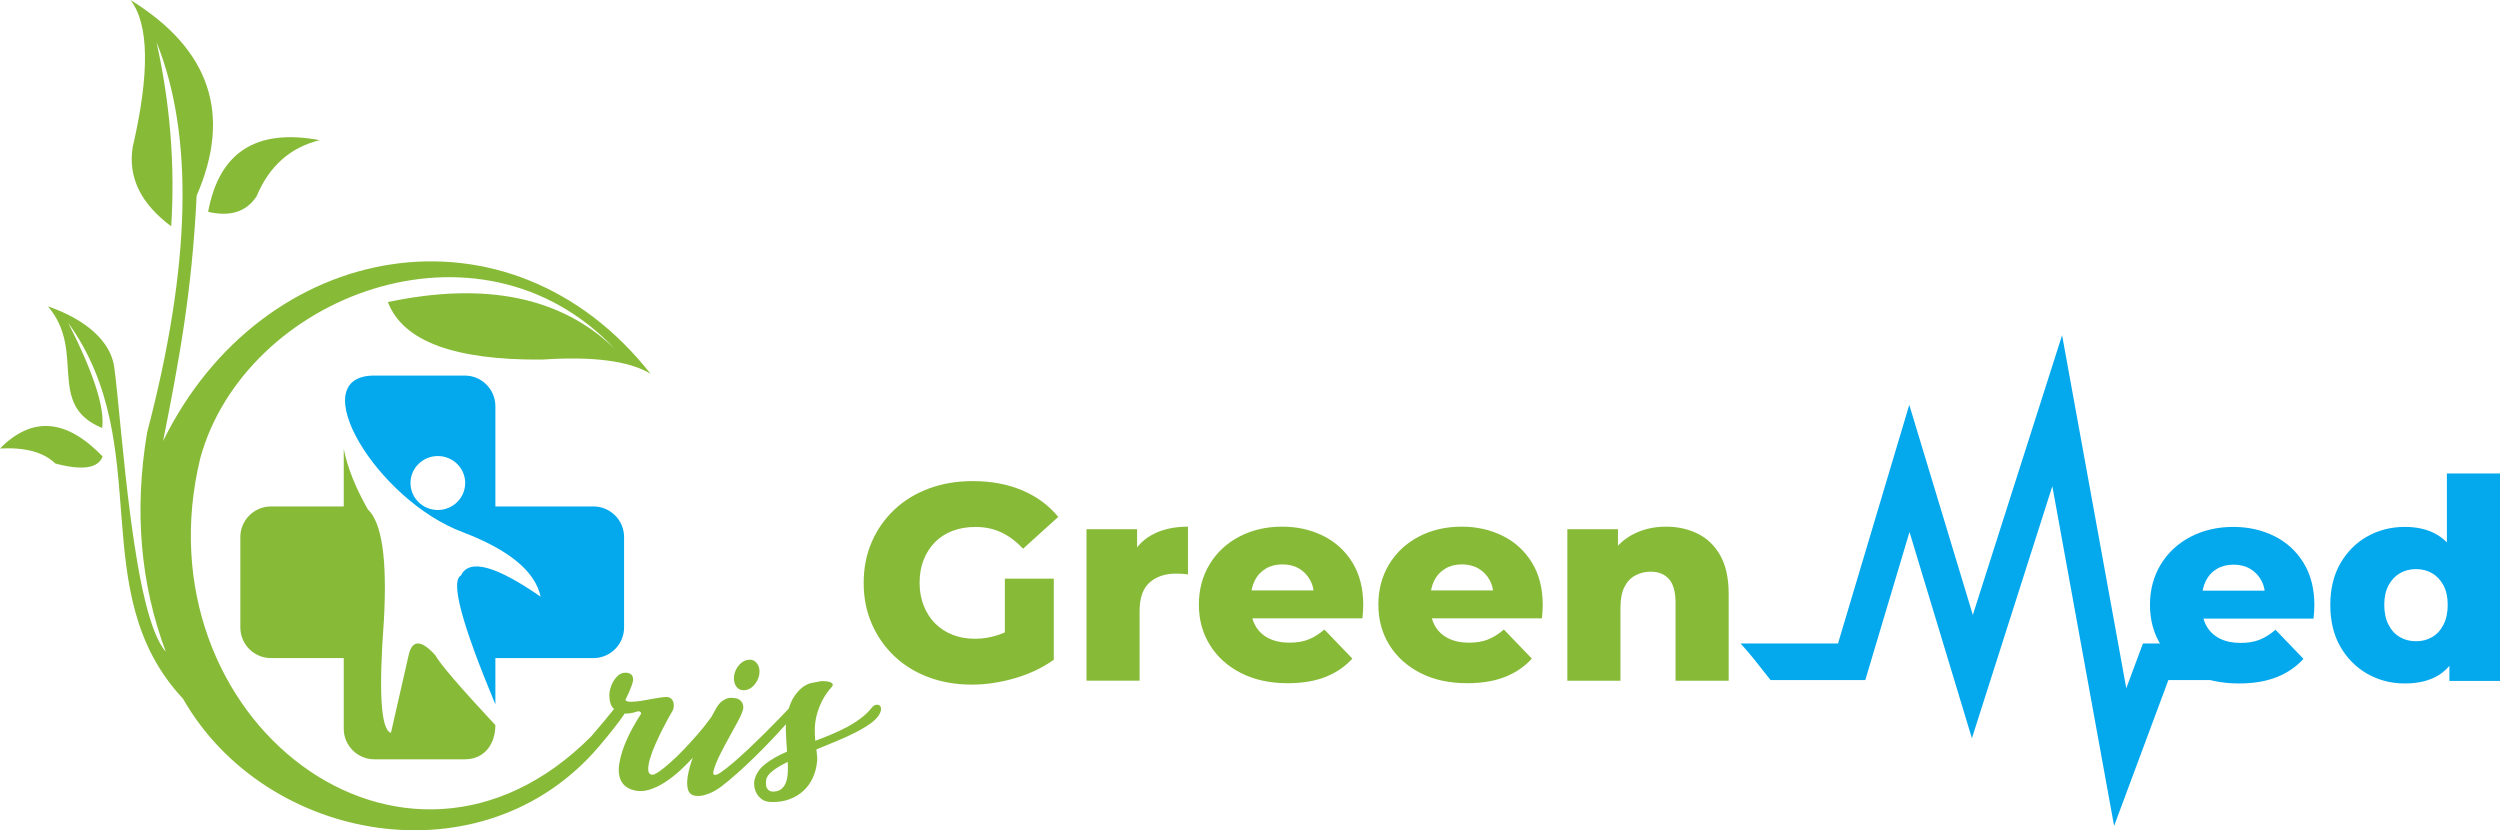
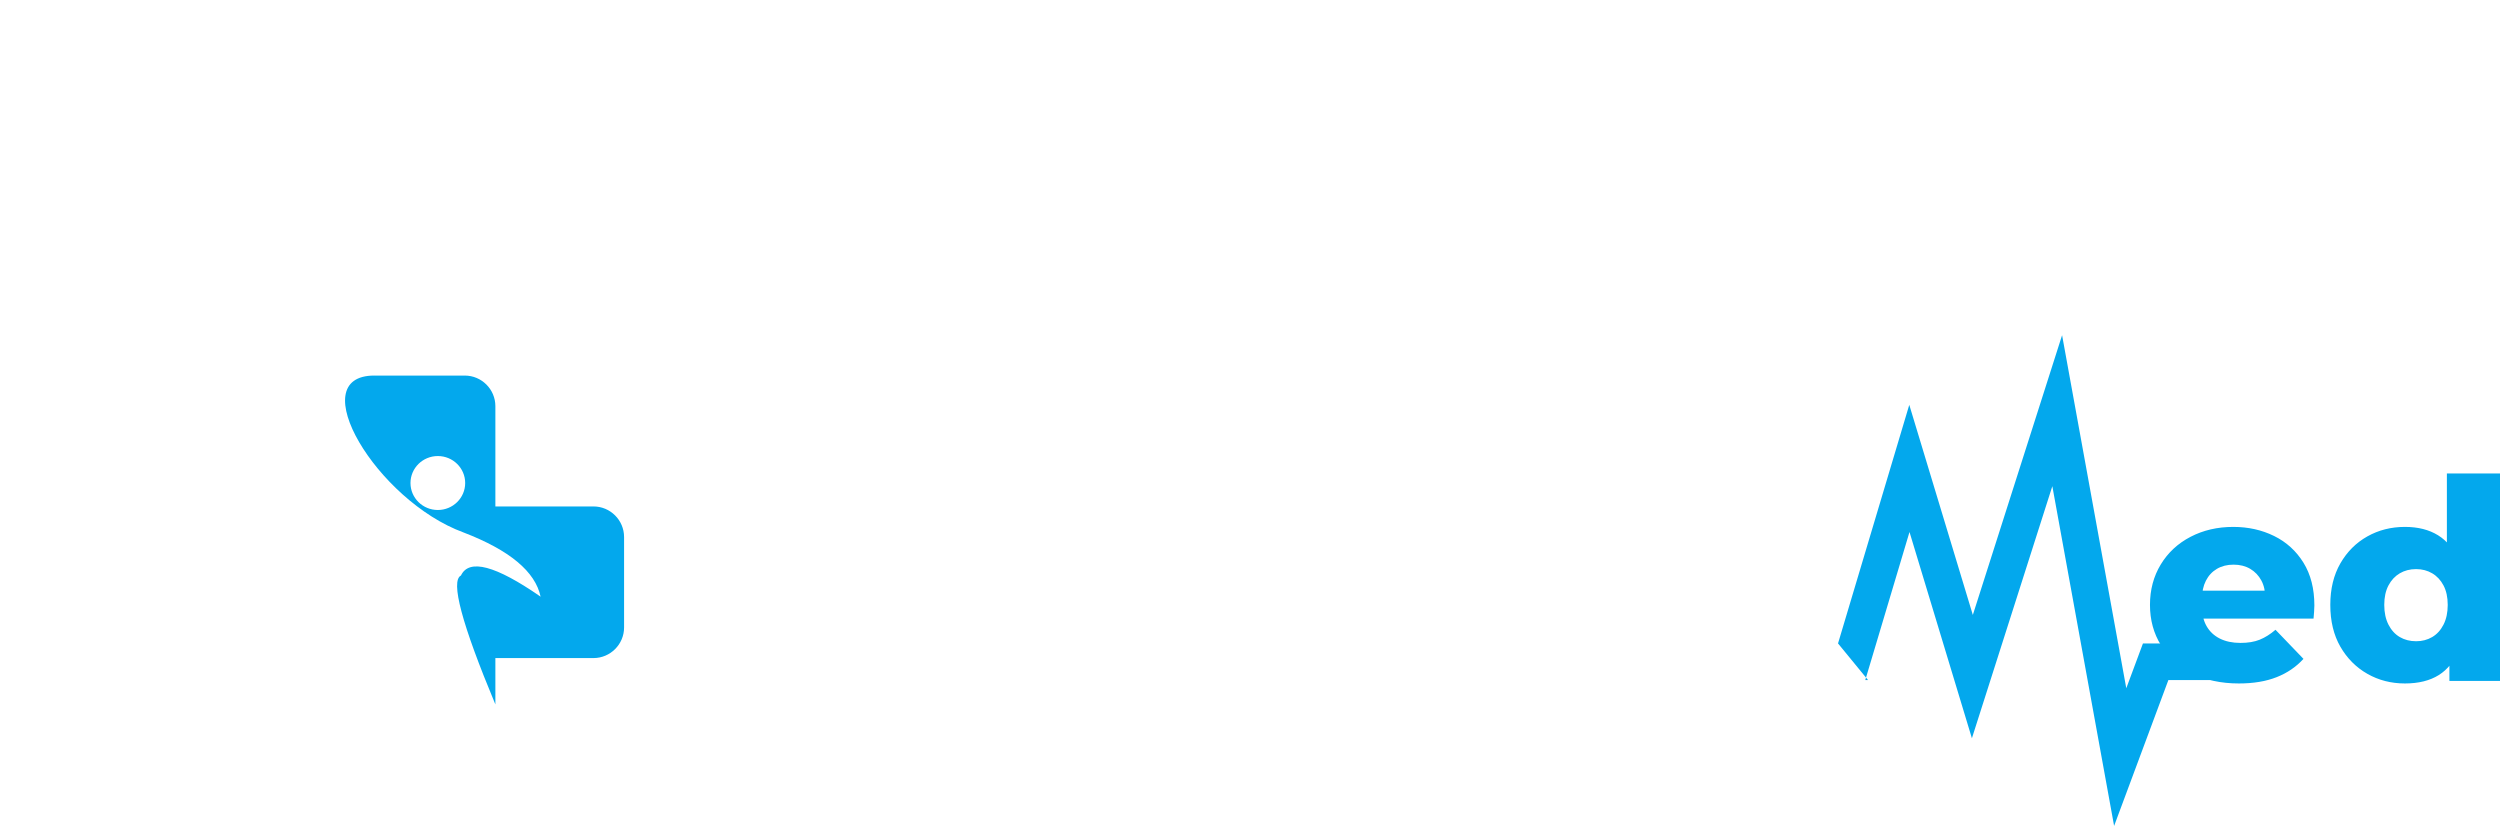
<svg xmlns="http://www.w3.org/2000/svg" xml:space="preserve" width="15.783in" height="5.242in" version="1.1" style="shape-rendering:geometricPrecision; text-rendering:geometricPrecision; image-rendering:optimizeQuality; fill-rule:evenodd; clip-rule:evenodd" viewBox="0 0 24048.38 7986.75">
  <defs>
    <style type="text/css">
   
    .fil1 {fill:#03A8ED}
    .fil0 {fill:#87BA37}
    .fil3 {fill:#03A8ED;fill-rule:nonzero}
    .fil2 {fill:#87BA37;fill-rule:nonzero}
   
  </style>
  </defs>
  <g id="Layer_x0020_1">
    <g id="_2262124127120">
-       <path class="fil0" d="M1276.39 1415.46c164.69,-711.9 157.65,-1183.72 -21.15,-1415.46 764.87,471.45 977,1098.58 636.37,1881.47 -46.1,946.61 -174.36,1609.7 -322.81,2361 957.11,-1949.59 3334.92,-2367.3 4688.74,-647.38 -204.69,-123.93 -552.21,-169.4 -1042.58,-136.37 -845.97,6.84 -1340.5,-177.63 -1483.64,-553.35 940,-198.18 1667.15,-48.47 2181.36,449.07 -1310.64,-1382.97 -3557.26,-501.48 -3985.77,1050.62 -608.39,2501.37 1956.22,4493.49 3760.84,2677.33 49.73,-57.34 93.27,-108.71 130.6,-154.11 35.49,-43.2 64.85,-79.33 88.1,-108.35 -3.77,-3.67 -7.47,-7.54 -11.08,-11.67 -21.61,-24.89 -32.96,-63.25 -34.05,-115.19 -1.07,-16.21 1.37,-36.76 7.3,-61.61 5.94,-24.92 15.42,-48.97 28.39,-72.22 12.98,-23.21 28.92,-43.53 47.83,-60.78 18.95,-17.31 41.4,-26.55 67.35,-27.59 22.68,-1.07 41.36,3.77 55.94,14.58 14.61,10.85 21.92,28.66 21.92,53.51 0,11.94 -4.07,28.69 -12.18,50.34 -8.1,21.61 -16.48,43.23 -25.15,64.85 -11.87,24.89 -24.32,51.37 -37.29,79.49 7.58,11.87 26.49,17.55 56.78,17.04 30.29,-0.56 64.88,-4.03 103.81,-10.54 38.93,-6.5 78.92,-13.51 120.02,-21.12 41.1,-7.54 76.26,-12.44 105.44,-14.58 22.72,-1.1 40.03,3.5 51.91,13.78 11.91,10.27 20.01,22.98 24.35,38.13 4.31,15.11 5.14,31.06 2.44,47.83 -2.7,16.75 -7.87,30.59 -15.41,41.37 -4.34,6.47 -15.15,25.18 -32.46,56.01 -17.31,30.82 -37.02,68.08 -59.21,111.88 -22.15,43.83 -44.34,90.57 -66.52,140.34 -22.15,49.73 -39.73,95.97 -52.7,138.7 -12.98,42.67 -19.18,79.16 -18.65,109.45 0.53,30.29 12.71,47.04 36.5,50.33 12.98,2.11 35.16,-7.61 66.51,-29.22 31.36,-21.62 67.85,-50.8 109.48,-87.63 41.64,-36.76 85.7,-79.42 132.2,-128.13 46.5,-48.67 91.67,-98.38 135.47,-149.21 43.77,-50.84 83.8,-101.14 120.03,-150.85 2.4,-3.37 4.8,-6.64 7.14,-9.91 20.98,-39.09 36.72,-67.71 47.2,-85.83 17.31,-29.19 35.16,-50.84 53.54,-64.85 18.38,-14.11 35.39,-23.59 51.07,-28.42 15.67,-4.84 29.22,-6.74 40.56,-5.64 11.37,1.03 19.21,1.6 23.51,1.6 19.48,1.07 35.69,5.4 48.67,12.94 12.98,7.61 22.72,16.78 29.18,27.59 6.51,10.85 10.55,21.88 12.18,33.29 1.64,11.31 1.9,20.79 0.8,28.39 -6.47,29.16 -22.69,68.38 -48.67,117.56 -25.95,49.21 -54.61,101.64 -85.96,157.35 -31.36,55.67 -61.35,112.22 -90,169.56 -28.69,57.31 -48.97,108.65 -60.84,154.08 -6.5,24.88 -2.97,37.83 10.54,38.9 13.51,1.13 31.09,-5.37 52.71,-19.45 36.79,-24.85 79.49,-58.12 128.16,-99.75 48.67,-41.66 98.41,-86.49 149.24,-134.66 50.81,-48.07 100.84,-96.47 150.05,-145.14 49.2,-48.7 93.27,-93.3 132.2,-133.87 38.93,-40.56 71.08,-74.05 96.5,-100.54 1.37,-1.4 2.71,-2.77 3.97,-4.17 15.45,-50.2 34.13,-90.96 56.05,-122.39 27.58,-39.43 55.7,-68.92 84.36,-88.4 28.66,-19.42 55.71,-31.62 81.1,-36.5 25.42,-4.87 44.63,-8.34 57.61,-10.54 14.04,-4.31 31.09,-6.47 51.07,-6.47 20.02,0 38.13,1.87 54.38,5.67 16.21,3.8 27.82,9.71 34.86,17.82 7.04,8.17 5.67,18.15 -4.07,30.02 -42.17,47.57 -74.59,94.93 -97.31,141.97 -22.72,47.04 -39.5,92.43 -50.3,136.24 -10.8,43.8 -16.48,86.27 -17.01,127.33 -0.53,41.1 0.8,79.49 4.04,115.15 51.91,-19.41 103.81,-39.96 155.75,-61.58 51.91,-21.69 101.64,-45.17 149.21,-70.59 47.61,-25.42 91.94,-53.51 133.03,-84.33 41.1,-30.86 76.76,-65.18 107.05,-103.05 10.81,-14.04 22.99,-22.68 36.5,-25.92 13.51,-3.23 24.89,-2.17 34.06,3.24 9.21,5.37 14.88,14.84 17.04,28.35 2.17,13.51 -1.63,30.59 -11.34,51.14 -16.24,32.39 -44.9,63.51 -86,93.24 -41.07,29.72 -89.47,58.94 -145.18,87.6 -55.67,28.66 -116.25,56.51 -181.67,83.53 -65.42,27.05 -131.13,54.07 -197.08,81.13 2.17,22.72 4.31,43.77 6.47,63.28 2.17,19.42 2.17,36.73 0,51.88 -5.4,57.31 -19.18,110.08 -41.36,158.15 -22.15,48.17 -51.91,89.54 -89.2,124.09 -37.33,34.65 -81.66,61.68 -133.03,81.13 -51.37,19.48 -108.41,28.69 -171.13,27.55 -37.86,0 -68.41,-7.84 -91.64,-23.51 -23.25,-15.64 -41.1,-34.59 -53.54,-56.78 -12.44,-22.15 -20.28,-44.83 -23.52,-68.11 -3.23,-23.25 -3.23,-42.43 0,-57.55 14.04,-63.81 49.74,-117.62 107.05,-161.42 57.31,-43.8 126.53,-83.03 207.63,-117.59 -5.4,-64.91 -9.18,-129.53 -11.34,-193.88 -0.8,-24.05 -0.57,-47.47 0.77,-70.22 -3.44,3.84 -6.94,7.84 -10.51,11.84 -37.83,42.7 -81.62,90.27 -131.39,142.71 -49.74,52.47 -101.65,105.18 -155.72,158.15 -54.07,53.03 -109.21,104.68 -165.46,154.95 -56.21,50.27 -109.75,94.87 -160.59,133.8 -7.57,5.4 -20.01,13.84 -37.29,25.15 -17.31,11.34 -37.06,22.18 -59.21,32.46 -22.18,10.28 -46.24,18.64 -72.19,25.12 -25.96,6.54 -51.91,8.14 -77.86,4.91 -40.04,-5.4 -64.62,-27.35 -73.83,-65.72 -9.17,-38.37 -8.37,-85.4 2.44,-141.14 9.54,-49.07 24.75,-102.21 45.63,-159.28 -36.39,39.6 -74.29,77.79 -113.75,114.68 -49.74,46.54 -100.05,86.27 -150.85,119.22 -50.84,33.02 -101.41,57.31 -151.68,72.99 -50.3,15.72 -98.67,18.15 -145.17,7.31 -44.33,-10.77 -78.16,-28.66 -101.41,-53.51 -23.25,-24.85 -38.1,-54.64 -44.6,-89.19 -6.47,-34.66 -6.47,-72.46 0,-113.55 6.5,-41.13 16.51,-82.23 30.02,-123.29 13.51,-41.13 29.45,-81.4 47.83,-120.86 18.38,-39.5 36.23,-74.92 53.54,-106.25 17.31,-31.36 32.15,-57.08 44.6,-77.09 12.44,-19.95 20.28,-32.13 23.51,-36.5 11.91,-15.11 13.28,-26.45 4.07,-34.06 -9.2,-7.54 -21.35,-8.64 -36.49,-3.23 -16.21,6.47 -38.66,11.91 -67.32,16.24 -15.75,2.33 -31.46,2.93 -47.2,1.73 -3.2,4.77 -6.67,9.87 -10.37,15.28 -24.89,36.26 -57.88,80.56 -98.98,133 -41.1,52.47 -88.93,110.62 -143.54,174.43 -1110.56,1297.4 -3200.52,928.39 -3995.94,-464.65 -961.92,-1029.47 -248.45,-2425.18 -1104.79,-3616.87 244.31,481.33 353.3,818.81 326.94,1012.45 -545.7,-225.3 -149.58,-734.68 -522.05,-1170.64 378.61,131.66 605.58,344.59 638.28,585.6 77.22,586.71 179.73,2380.35 495.44,2736.45 -245.18,-655.89 -304.96,-1358.95 -179.27,-2109.21 421.92,-1604.23 451.98,-2855.8 90.2,-3754.71 131.73,594.22 178.9,1184.95 141.51,1772.23 -292.96,-217.46 -416.48,-471.26 -370.61,-761.43zm5803.13 5026.19c9.74,-19.45 21.38,-36.2 34.89,-50.27 13.51,-14.07 27.85,-24.85 43,-32.45 15.11,-7.54 30.79,-11.91 47.03,-12.95 16.21,-1.13 31.36,1.6 45.4,8.1 14.08,7.54 25.69,18.12 34.89,31.62 9.17,13.51 15.41,28.66 18.64,45.43 3.24,16.75 3.5,34.86 0.8,54.31 -2.71,19.48 -8.91,38.93 -18.65,58.41 -9.74,19.45 -21.35,36.19 -34.86,50.3 -13.54,14.05 -27.85,24.82 -43,32.43 -15.15,7.53 -30.82,11.91 -47.04,12.94 -16.24,1.1 -31.36,-1.6 -45.43,-8.07 -28.12,-14.08 -45.67,-39.5 -52.7,-76.26 -7.04,-36.76 -1.37,-74.62 17.01,-113.55zm360.14 1172.81c32.42,-1.1 58.11,-9.44 77.05,-25.15 18.92,-15.68 33.23,-36.23 42.97,-61.65 9.74,-25.42 15.68,-55.14 17.85,-89.24 2.17,-34.05 2.17,-70.55 0,-109.48 -58.41,28.16 -106.51,56.81 -144.38,86 -37.83,29.15 -58.94,58.37 -63.24,87.6 -5.4,41.06 -1.1,70.25 12.98,87.6 14.04,17.31 32.96,25.42 56.78,24.32z" />
-       <path class="fil0" d="M531.87 4458.26c260.23,69.48 411.98,46.93 455.24,-67.65 -349.52,-363.41 -678.57,-388.99 -987.1,-76.59 243.38,-12.61 420.68,35.46 531.87,144.24z" />
-       <path class="fil0" d="M2002.1 2037.52c105.81,-574.36 463.48,-804.17 1072.97,-689.38 -283.15,69.61 -485.3,249.32 -606.45,539.07 -97.94,149.81 -253.46,199.91 -466.52,150.31z" />
-       <path class="fil0" d="M4765.2 6974.84c0,178.53 -102.12,329.01 -294.12,329.01l-870.42 0c-161.79,0 -294.12,-132.37 -294.12,-294.12l0 -679.64 -700.49 0c-161.75,0 -294.12,-132.37 -294.12,-294.12l0 -870.38c0,-161.79 132.37,-294.12 294.12,-294.12l700.49 0 0 -552.75c36.39,179.64 113.65,373.21 231.78,580.67 135.9,127.53 187.37,483.79 154.45,1068.79 -51.64,691.72 -28.96,1052.15 67.95,1081.21 0,0 57.68,-253.32 173,-759.9 36,-137.37 120.42,-133.19 253.29,12.35 47.97,86.79 240.71,311.2 578.2,673z" />
      <path class="fil1" d="M3600.66 3612.53l870.42 0c161.75,0 294.12,132.33 294.12,294.12l0 964.82 943.94 0c161.75,0 294.11,132.33 294.11,294.12l0 870.38c0,161.75 -132.36,294.12 -294.11,294.12l-943.94 0 0 445.63c-323.44,-774.68 -433.83,-1188.05 -331.08,-1239.96 77.96,-164.42 333.32,-96.51 766.11,203.85 -50.87,-241.25 -298.03,-447.17 -741.39,-617.8 -835.36,-306.46 -1556.63,-1509.29 -858.18,-1509.29zm611.05 774.08c145.31,0 263.07,116.19 263.07,259.53 0,143.27 -117.75,259.46 -263.07,259.46 -145.31,0 -263.1,-116.19 -263.1,-259.46 0,-143.34 117.79,-259.53 263.1,-259.53z" />
      <g>
-         <path class="fil1" d="M17680.6 6189.24l685.42 -2295.05 611.34 2020.95 858.6 -2690.86 617.48 3395.97 160.39 -431.02 1178.87 0 0 352.1 -934.23 0 -522.11 1403.27 -594.22 -3268.01 -773.7 2424.87 -600.26 -1984.14 -425.27 1424.02 -911.37 0c-155.25,-197.6 -183.46,-234.46 -288.55,-352.1l937.61 0z" />
+         <path class="fil1" d="M17680.6 6189.24l685.42 -2295.05 611.34 2020.95 858.6 -2690.86 617.48 3395.97 160.39 -431.02 1178.87 0 0 352.1 -934.23 0 -522.11 1403.27 -594.22 -3268.01 -773.7 2424.87 -600.26 -1984.14 -425.27 1424.02 -911.37 0l937.61 0z" />
        <g>
-           <path class="fil2" d="M9346.01 6585.31c-148.81,0 -286.89,-23.77 -414.14,-71.26 -127.3,-47.54 -237.13,-115.22 -329.44,-202.99 -92.36,-87.92 -164.52,-191.46 -216.49,-310.65 -52.02,-119.25 -78.01,-250.53 -78.01,-393.95 0,-143.47 25.99,-274.75 78.01,-394.05 51.97,-119.2 124.58,-222.74 217.79,-310.6 93.26,-87.83 203.95,-155.51 332.16,-202.99 128.16,-47.54 268.46,-71.26 420.84,-71.26 177.51,0 336.19,29.56 476.03,88.68 139.84,59.17 255.47,144.38 346.91,255.51l-338.86 306.58c-64.56,-69.95 -134,-122.32 -208.43,-157.32 -74.38,-35 -157.31,-52.42 -248.76,-52.42 -80.68,0 -154.15,12.49 -220.52,37.67 -66.32,25.08 -122.77,61.34 -169.4,108.83 -46.63,47.53 -82.94,103.99 -108.92,169.45 -25.99,65.42 -38.98,139.39 -38.98,221.93 0,78.86 12.99,151.42 38.98,217.75 25.98,66.38 62.29,123.33 108.92,170.82 46.63,47.53 102.63,84.29 168.09,110.28 65.41,25.93 137.57,38.98 216.49,38.98 78.86,0 155.96,-13.05 231.24,-38.98 75.33,-25.99 151.53,-70.35 228.62,-133.09l298.52 373.75c-107.62,77.15 -232.2,136.32 -373.85,177.46 -141.61,41.29 -280.55,61.89 -416.81,61.89zm320.02 -309.25l0 -709.94 470.64 0 0 779.84 -470.64 -69.9zm785.28 271.63l0 -1457.66 486.76 0 0 424.97 -72.62 -121.06c43.06,-109.38 112.95,-191.36 209.79,-246.1 96.79,-54.64 214.22,-81.98 352.25,-81.98l0 459.86c-23.26,-3.62 -43.46,-5.79 -60.48,-6.69 -17.02,-0.91 -35.4,-1.41 -55.15,-1.41 -103.99,0 -188.23,28.25 -252.79,84.8 -64.56,56.4 -96.79,148.35 -96.79,275.66l0 669.61 -510.98 0zm1936.3 24.17c-172.12,0 -322.28,-32.68 -450.45,-98.14 -128.21,-65.42 -227.72,-155.05 -298.52,-268.91 -70.85,-113.85 -106.25,-243.38 -106.25,-388.61 0,-145.23 34.55,-274.76 103.54,-388.61 69.04,-113.81 164.52,-202.64 286.44,-266.29 121.92,-63.65 259.04,-95.43 411.47,-95.43 143.42,0 274.29,29.15 392.64,87.42 118.29,58.22 212.46,143.82 282.36,256.77 69.94,112.95 104.89,250.18 104.89,411.47 0,17.93 -0.91,38.58 -2.72,61.84 -1.76,23.32 -3.58,44.87 -5.34,64.56l-1153.74 0 0 -268.91 882.11 0 -193.62 75.34c1.76,-66.32 -10.32,-123.78 -36.3,-172.17 -26.03,-48.34 -61.89,-86.01 -107.57,-112.9 -45.72,-26.95 -99.05,-40.39 -160.03,-40.39 -60.93,0 -114.31,13.44 -160.04,40.39 -45.67,26.89 -81.13,64.96 -106.21,114.31 -25.07,49.3 -37.67,107.11 -37.67,173.38l0 78.05c0,71.66 14.8,133.5 44.41,185.57 29.56,51.97 72.16,91.91 127.71,119.65 55.59,27.75 121.91,41.7 199.01,41.7 71.71,0 133.15,-10.32 184.21,-30.97 51.11,-20.55 101.77,-52.42 151.98,-95.43l268.91 279.63c-69.9,77.1 -155.96,135.87 -258.18,176.16 -102.18,40.38 -223.19,60.53 -363.03,60.53zm1726.52 0c-172.13,0 -322.29,-32.68 -450.45,-98.14 -128.21,-65.42 -227.72,-155.05 -298.52,-268.91 -70.81,-113.85 -106.21,-243.38 -106.21,-388.61 0,-145.23 34.49,-274.76 103.54,-388.61 68.99,-113.81 164.47,-202.64 286.38,-266.29 121.92,-63.65 259.09,-95.43 411.47,-95.43 143.42,0 274.3,29.15 392.64,87.42 118.34,58.22 212.46,143.82 282.36,256.77 69.94,112.95 104.89,250.18 104.89,411.47 0,17.93 -0.91,38.58 -2.66,61.84 -1.82,23.32 -3.58,44.87 -5.39,64.56l-1153.69 0 0 -268.91 882.07 0 -193.62 75.34c1.81,-66.32 -10.32,-123.78 -36.31,-172.17 -25.99,-48.34 -61.84,-86.01 -107.56,-112.9 -45.73,-26.95 -99.06,-40.39 -160.04,-40.39 -60.93,0 -114.26,13.44 -159.98,40.39 -45.73,26.89 -81.13,64.96 -106.25,114.31 -25.08,49.3 -37.62,107.11 -37.62,173.38l0 78.05c0,71.66 14.75,133.5 44.36,185.57 29.56,51.97 72.16,91.91 127.76,119.65 55.55,27.75 121.92,41.7 198.96,41.7 71.76,0 133.15,-10.32 184.26,-30.97 51.06,-20.55 101.72,-52.42 151.93,-95.43l268.91 279.63c-69.9,77.1 -155.96,135.87 -258.13,176.16 -102.22,40.38 -223.23,60.53 -363.08,60.53zm1912.08 -1505.99c112.95,0 215.18,22.86 306.57,68.53 91.45,45.73 163.61,116.13 216.49,211.15 52.93,94.97 79.36,217.85 79.36,368.41l0 833.72 -510.98 0 0 -750.33c0,-104.04 -21.05,-179.73 -63.2,-227.22 -42.15,-47.53 -100.87,-71.25 -176.15,-71.25 -53.78,0 -103.08,12.03 -147.9,36.26 -44.82,24.17 -79.77,61.44 -104.9,111.59 -25.07,50.21 -37.67,115.62 -37.67,196.34l0 704.61 -510.93 0 0 -1457.66 486.76 0 0 414.14 -94.12 -120.96c55.55,-105.75 131.74,-185.17 228.57,-237.99 96.84,-52.88 206.17,-79.36 328.08,-79.36z" />
          <path class="fil3" d="M21536.59 6574.23c-172.12,0 -322.29,-32.73 -450.5,-98.2 -128.16,-65.37 -227.67,-155.05 -298.47,-268.86 -70.85,-113.86 -106.25,-243.43 -106.25,-388.66 0,-145.19 34.49,-274.75 103.54,-388.61 69.04,-113.81 164.52,-202.59 286.43,-266.24 121.92,-63.66 259.04,-95.43 411.47,-95.43 143.42,0 274.3,29.11 392.64,87.42 118.29,58.21 212.41,143.82 282.35,256.77 69.9,113 104.9,250.08 104.9,411.47 0,17.92 -0.91,38.57 -2.72,61.84 -1.76,23.36 -3.58,44.82 -5.34,64.56l-1153.75 0 0 -268.96 882.12 0 -193.62 75.34c1.76,-66.38 -10.32,-123.73 -36.31,-172.13 -26.03,-48.39 -61.89,-86.01 -107.61,-112.95 -45.67,-26.89 -99.06,-40.29 -159.99,-40.29 -60.98,0 -114.31,13.4 -160.03,40.29 -45.67,26.94 -81.13,65.01 -106.21,114.31 -25.08,49.35 -37.67,107.11 -37.67,173.43l0 78c0,71.76 14.8,133.6 44.36,185.62 29.62,51.92 72.16,91.8 127.76,119.65 55.6,27.8 121.92,41.64 199.01,41.64 71.71,0 133.15,-10.27 184.21,-30.87 51.11,-20.7 101.77,-52.47 151.98,-95.53l268.91 279.74c-69.94,77.1 -155.95,135.82 -258.18,176.1 -102.18,40.39 -223.19,60.53 -363.03,60.53zm1597.44 0c-132.69,0 -253.25,-30.97 -361.72,-92.81 -108.47,-61.84 -194.98,-148.75 -259.54,-260.8 -64.51,-112.04 -96.79,-246.1 -96.79,-402.1 0,-154.2 32.28,-287.29 96.79,-399.39 64.56,-112.04 151.07,-198.56 259.54,-259.44 108.47,-60.98 229.03,-91.45 361.72,-91.45 125.49,0 231.7,26.89 318.67,80.68 86.97,53.73 152.83,136.22 197.65,247.41 44.82,111.14 67.23,251.88 67.23,422.2 0,173.88 -21.5,316.5 -64.5,427.58 -43.06,111.24 -107.62,193.62 -193.68,247.46 -86.01,53.73 -194.48,80.68 -325.36,80.68zm107.57 -406.14c57.35,0 108.92,-13.44 154.6,-40.28 45.72,-26.89 82.03,-66.78 108.92,-119.7 26.89,-52.87 40.34,-116.02 40.34,-189.59 0,-73.53 -13.44,-135.77 -40.34,-186.88 -26.89,-51.11 -63.2,-90.09 -108.92,-116.99 -45.67,-26.94 -97.24,-40.38 -154.6,-40.38 -59.17,0 -111.65,13.44 -157.32,40.38 -45.72,26.89 -82.03,65.87 -108.92,116.99 -26.89,51.11 -40.34,113.35 -40.34,186.88 0,73.57 13.44,136.72 40.34,189.59 26.89,52.93 63.2,92.81 108.92,119.7 45.67,26.84 98.15,40.28 157.32,40.28zm320.02 381.92l0 -250.13 2.67 -481.37 -26.89 -481.32 0 -782.66 510.98 0 0 1995.47 -486.76 0z" />
        </g>
      </g>
    </g>
  </g>
</svg>